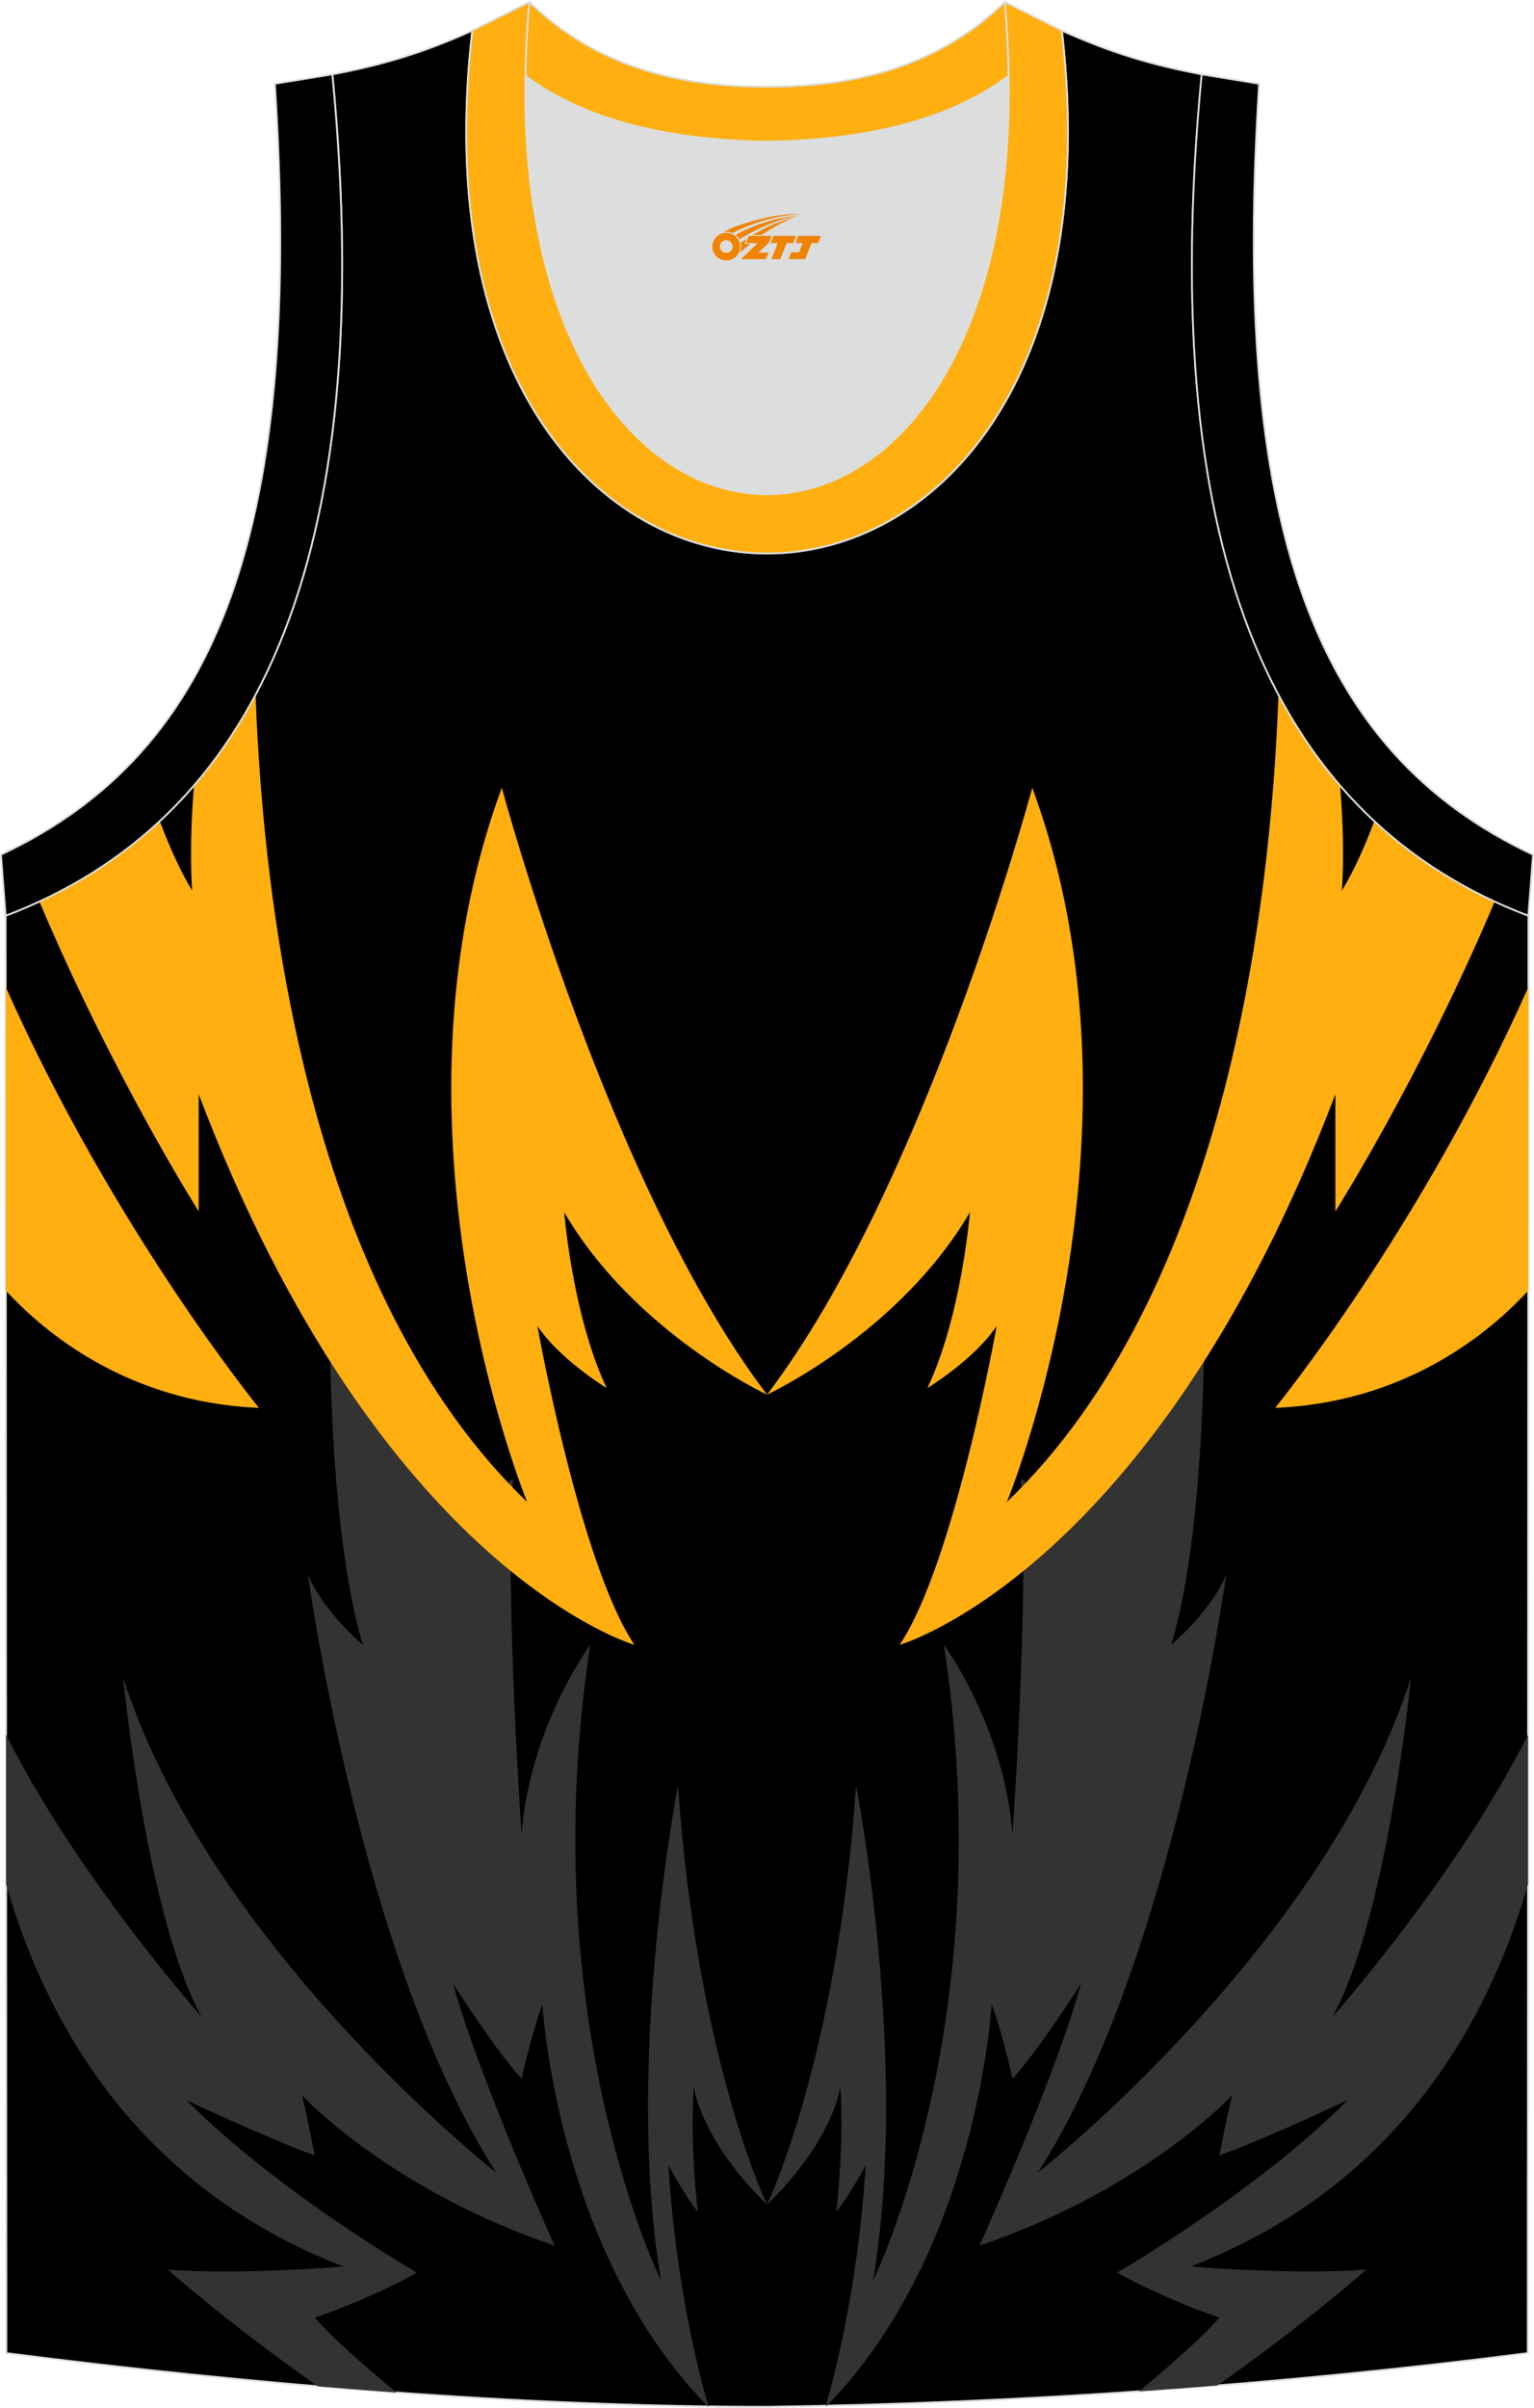
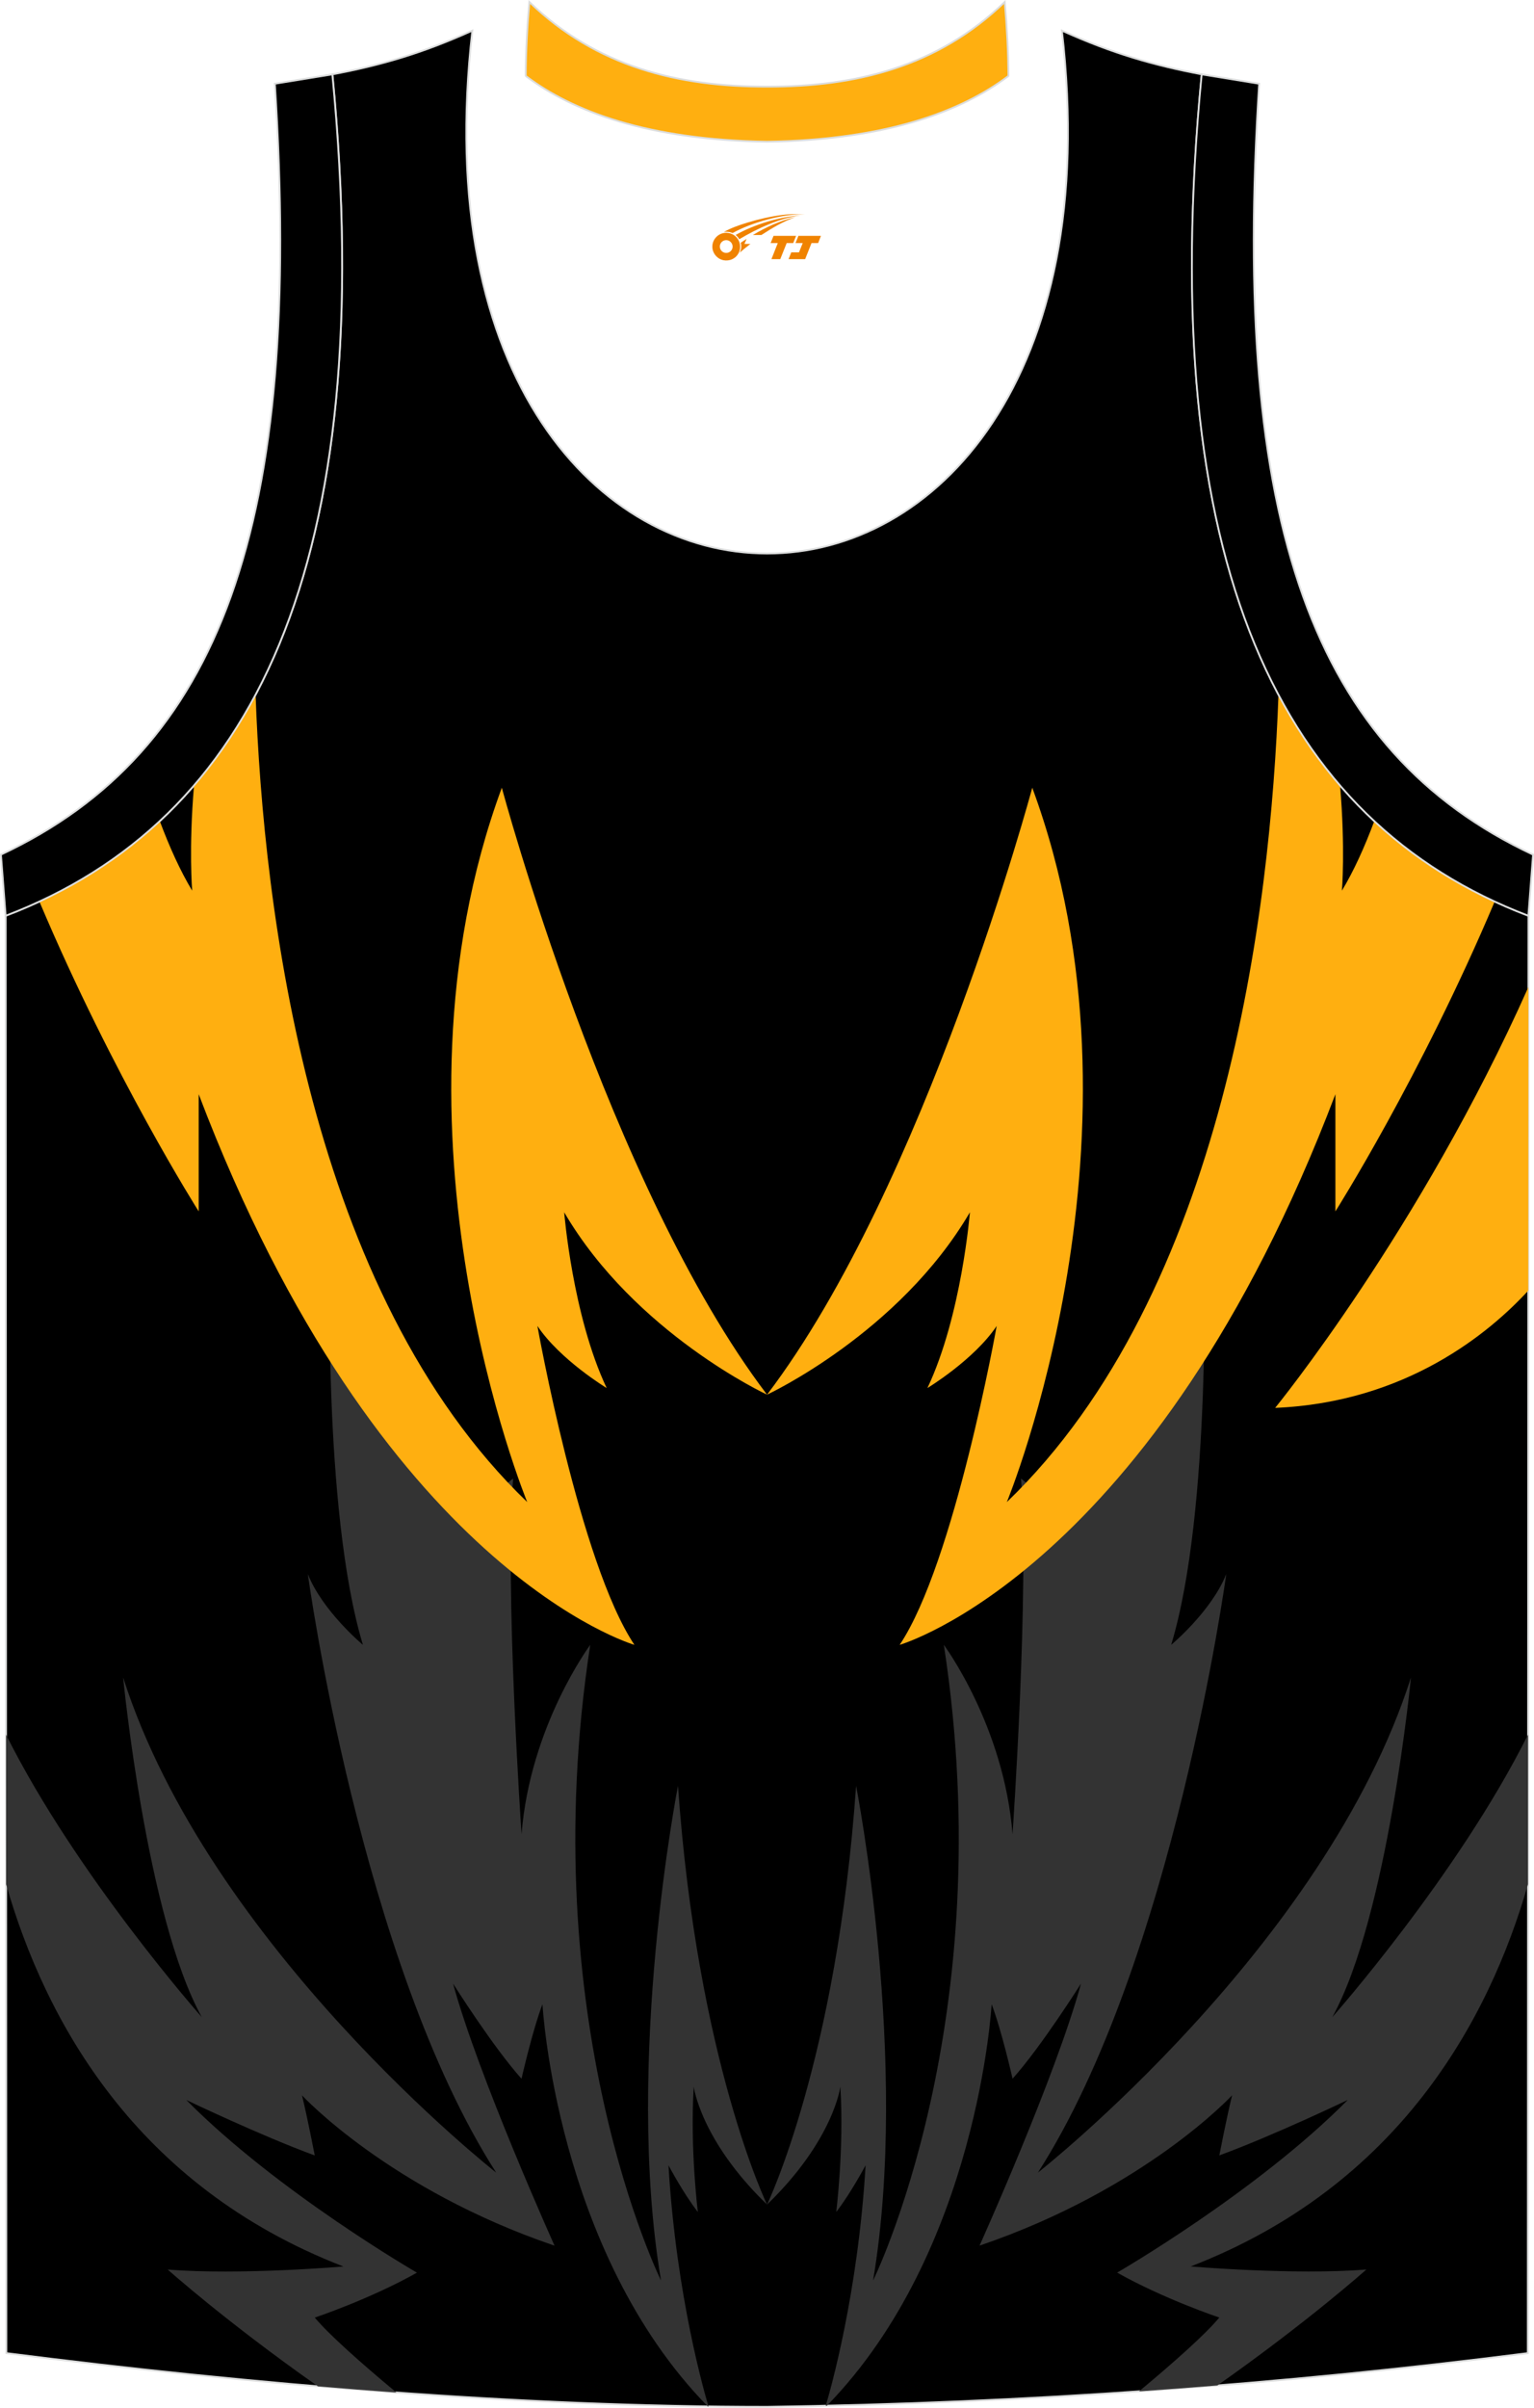
<svg xmlns="http://www.w3.org/2000/svg" version="1.1" id="图层_1" x="0px" y="0px" width="338.74px" height="531.5px" viewBox="0 0 339 531.89" enable-background="new 0 0 339 531.89" xml:space="preserve">
  <g>
    <path fill-rule="evenodd" clip-rule="evenodd" stroke="#DCDDDD" stroke-width="0.4" stroke-miterlimit="22.926" d="   M169.54,531.69c57.38-0.83,113.34-4.88,168.09-11.86l0.14-317.54c-54.54-20.78-82.66-77.25-72.19-185.87h0.02   c-10.65-2-19.74-4.62-30.93-9.66c17.79,154.02-148.08,154.02-130.29,0C93.2,11.8,84.1,14.42,73.45,16.42h0.02   C83.92,125.03,55.8,181.5,1.26,202.29L1.4,519.83C55.7,526.75,114.82,531.69,169.54,531.69L169.54,531.69L169.54,531.69z    M169.49,531.69h0.05H169.49z" />
    <g>
      <path fill-rule="evenodd" clip-rule="evenodd" fill="#333333" d="M169.51,487.01c0,0,15.42-31.82,19.68-92.5    c0,0,11.94,60.72,3.75,109.28c0,0,28.41-57.34,15.64-140.43c0,0,13.31,17.91,15.18,41.85c0,0,3.74-53.99,1.87-78.57    c0,0,4.97,3.45,9.12,10.26c0,0,27.85-33.67,31.28-60.72c0,0,1.78,57.49-7.21,87.18c0,0,8.87-7.37,12.17-15.62    c0,0-11.66,85.5-41.62,132.21c0,0,63.43-49.81,82.44-109.38c0,0-5.12,52.84-17.38,75.03c0,0,27.76-31.37,43.25-62.41l-0.01,33.06    c-8.69,30.24-28.69,66.71-74.54,84.43c0,0,22.79,1.95,38.82,0.68c0,0-12.82,11.47-32.92,25.61c-5.76,0.47-11.52,0.9-17.31,1.3    c7.87-6.55,14.59-12.54,17.74-16.3c0,0-12.23-4.09-22.58-9.93c0,0,30.84-17.81,50.97-38.15c0,0-16.43,7.88-28.39,12.26    c0,0,1.59-8.22,2.82-13.28c0,0-19.17,20.75-55.81,33.21c0,0,16.83-37.37,22.43-57.9c0,0-8.79,13.96-15.13,21.02    c0,0-2.44-10.75-4.63-16.45c0,0-2.98,54.41-36.39,88.69l-0.27,0.01c0.94-3.13,7.13-24.65,8.81-53.13c0,0-3.26,6.18-6.49,10.32    c0,0,1.76-14.06,0.91-27.69C185.72,460.95,184.24,472.77,169.51,487.01z" />
      <g>
        <path fill-rule="evenodd" clip-rule="evenodd" fill="#FFAF10" d="M228.12,174.01c0,0-23.57,87.95-58.61,134.08     c0,0,29.17-13.54,44.83-40.29c0,0-1.83,22.87-9.39,38.83c0,0,10.3-6.23,15.31-13.72c0,0-9.34,52.35-21.44,70.45     c0,0,56.24-16.19,96.29-121.64c0,0,0,14.11,0,25.88c0,0,18.79-29.61,35.21-68.46c-9.87-4.58-18.76-10.46-26.61-17.77     c-2.16,5.79-4.54,11.03-7.16,15.38c0,0,0.78-9.26-0.41-23.26c-5.1-5.92-9.64-12.59-13.61-20.04     c-1.71,47.63-11.89,132.05-60.03,178.37C222.52,331.83,256.22,250.09,228.12,174.01z" />
        <path fill-rule="evenodd" clip-rule="evenodd" fill="#FFAF10" d="M281.8,311.01c0,0,32.03-39.24,55.96-92.96l-0.03,67.06     C329.12,294.46,310.72,309.8,281.8,311.01z" />
      </g>
      <path fill-rule="evenodd" clip-rule="evenodd" fill="#333333" d="M169.51,487.01c0,0-15.42-31.82-19.68-92.5    c0,0-11.94,60.72-3.75,109.28c0,0-28.41-57.34-15.64-140.43c0,0-13.31,17.91-15.18,41.85c0,0-3.74-53.99-1.87-78.57    c0,0-4.97,3.45-9.12,10.26c0,0-27.85-33.67-31.28-60.72c0,0-1.78,57.49,7.21,87.18c0,0-8.87-7.37-12.17-15.62    c0,0,11.66,85.5,41.62,132.21c0,0-63.43-49.81-82.44-109.38c0,0,5.12,52.84,17.38,75.03c0,0-27.76-31.37-43.25-62.4l0.01,33.06    c8.69,30.24,28.69,66.71,74.54,84.43c0,0-22.79,1.95-38.82,0.68c0,0,12.94,11.57,33.2,25.8c5.77,0.49,11.56,0.94,17.34,1.36    c-8-6.65-14.85-12.75-18.05-16.55c0,0,12.23-4.09,22.58-9.93c0,0-30.84-17.81-50.97-38.15c0,0,16.43,7.88,28.39,12.26    c0,0-1.59-8.22-2.82-13.28c0,0,19.17,20.75,55.81,33.21c0,0-16.83-37.37-22.43-57.9c0,0,8.79,13.96,15.13,21.02    c0,0,2.44-10.75,4.63-16.45c0,0,2.99,54.58,36.54,88.85h0.16c-0.76-2.5-7.14-24.28-8.85-53.28c0,0,3.26,6.18,6.49,10.32    c0,0-1.76-14.06-0.91-27.69C153.31,460.95,154.78,472.77,169.51,487.01z" />
      <g>
        <path fill-rule="evenodd" clip-rule="evenodd" fill="#FFAF10" d="M110.9,174.01c0,0,23.57,87.95,58.61,134.08     c0,0-29.17-13.54-44.83-40.29c0,0,1.83,22.87,9.39,38.83c0,0-10.3-6.23-15.31-13.72c0,0,9.34,52.35,21.44,70.45     c0,0-56.24-16.19-96.29-121.64c0,0,0,14.11,0,25.88c0,0-18.79-29.61-35.21-68.46c9.87-4.58,18.76-10.46,26.61-17.77     c2.16,5.79,4.54,11.03,7.16,15.38c0,0-0.78-9.26,0.41-23.26c5.1-5.92,9.64-12.59,13.6-20.04     c1.71,47.63,11.89,132.05,60.03,178.37C116.51,331.83,82.81,250.09,110.9,174.01z" />
-         <path fill-rule="evenodd" clip-rule="evenodd" fill="#FFAF10" d="M57.23,311.01c0,0-32.03-39.24-55.96-92.96l0.03,67.06     C9.91,294.46,28.31,309.8,57.23,311.01z" />
      </g>
    </g>
-     <path fill-rule="evenodd" clip-rule="evenodd" fill="#DCDDDD" d="M169.51,31.32c26.45-0.42,42.93-6.7,53.29-14.49   c0.02-0.06,0.03-0.12,0.05-0.17c1.14,124.09-107.83,124.09-106.68,0c0.02,0.06,0.03,0.12,0.05,0.18   C126.59,24.62,143.05,30.9,169.51,31.32z" />
    <path fill-rule="evenodd" clip-rule="evenodd" stroke="#DCDDDD" stroke-width="0.4" stroke-miterlimit="22.926" d="   M1.25,202.29c54.54-20.78,82.66-77.25,72.19-185.87l-12.7,2.07c6.29,97.68-12.02,147.54-60.53,170.3L1.25,202.29z" />
-     <path fill-rule="evenodd" clip-rule="evenodd" fill="#FFAF10" stroke="#DCDDDD" stroke-width="0.4" stroke-miterlimit="22.926" d="   M116.98,0.43c-12.97,145,118.03,145,105.06,0l12.62,6.31c17.79,154.02-148.08,154.01-130.29,0L116.98,0.43z" />
    <path fill-rule="evenodd" clip-rule="evenodd" fill="#FFAF10" stroke="#DCDDDD" stroke-width="0.4" stroke-miterlimit="22.926" d="   M116.98,0.43c14.82,14.3,32.93,18.74,52.53,18.7c19.6,0.05,37.71-4.4,52.53-18.7c0.5,5.62,0.77,11.01,0.82,16.19   c-0.02,0.06-0.03,0.13-0.05,0.19c-10.37,7.79-26.83,14.07-53.29,14.49c-26.45-0.42-42.93-6.7-53.29-14.49   c-0.02-0.06-0.03-0.13-0.05-0.19C116.21,11.46,116.48,6.07,116.98,0.43z" />
    <path fill-rule="evenodd" clip-rule="evenodd" stroke="#DCDDDD" stroke-width="0.4" stroke-miterlimit="22.926" d="   M337.75,202.29c-54.54-20.78-82.66-77.25-72.19-185.87l12.7,2.07c-6.3,97.69,12.01,147.55,60.53,170.31L337.75,202.29z" />
  </g>
  <g id="图层_x0020_1">
    <path fill="#F08300" d="M157.6,55.5c0.416,1.136,1.472,1.984,2.752,2.032c0.144,0,0.304,0,0.448-0.016h0.016   c0.016,0,0.064,0,0.128-0.016c0.032,0,0.048-0.016,0.08-0.016c0.064-0.016,0.144-0.032,0.224-0.048c0.016,0,0.016,0,0.032,0   c0.192-0.048,0.4-0.112,0.576-0.208c0.192-0.096,0.4-0.224,0.608-0.384c0.672-0.56,1.104-1.408,1.104-2.352   c0-0.224-0.032-0.448-0.08-0.672l0,0C163.44,53.62,163.39,53.45,163.31,53.27C162.84,52.18,161.76,51.42,160.49,51.42C158.8,51.42,157.42,52.79,157.42,54.49C157.42,54.84,157.48,55.18,157.6,55.5L157.6,55.5L157.6,55.5z M161.9,54.52L161.9,54.52C161.87,55.3,161.21,55.9,160.43,55.86C159.64,55.83,159.05,55.18,159.08,54.39c0.032-0.784,0.688-1.376,1.472-1.344   C161.32,53.08,161.93,53.75,161.9,54.52L161.9,54.52z" />
    <polygon fill="#F08300" points="175.93,52.1 ,175.29,53.69 ,173.85,53.69 ,172.43,57.24 ,170.48,57.24 ,171.88,53.69 ,170.3,53.69    ,170.94,52.1" />
    <path fill="#F08300" d="M177.9,47.37c-1.008-0.096-3.024-0.144-5.056,0.112c-2.416,0.304-5.152,0.912-7.616,1.664   C163.18,49.75,161.31,50.47,159.96,51.24C160.16,51.21,160.35,51.19,160.54,51.19c0.48,0,0.944,0.112,1.36,0.288   C166,49.16,173.2,47.11,177.9,47.37L177.9,47.37L177.9,47.37z" />
    <path fill="#F08300" d="M163.37,52.84c4-2.368,8.88-4.672,13.488-5.248c-4.608,0.288-10.224,2-14.288,4.304   C162.89,52.15,163.16,52.47,163.37,52.84C163.37,52.84,163.37,52.84,163.37,52.84z" />
    <polygon fill="#F08300" points="181.42,52.1 ,180.8,53.69 ,179.34,53.69 ,177.93,57.24 ,177.47,57.24 ,175.96,57.24 ,174.27,57.24    ,174.86,55.74 ,176.57,55.74 ,177.39,53.69 ,175.8,53.69 ,176.44,52.1" />
-     <polygon fill="#F08300" points="170.51,52.1 ,169.87,53.69 ,167.58,55.8 ,169.84,55.8 ,169.26,57.24 ,163.77,57.24 ,167.44,53.69    ,164.86,53.69 ,165.5,52.1" />
    <path fill="#F08300" d="M175.79,47.96c-3.376,0.752-6.464,2.192-9.424,3.952h1.888C170.68,50.34,173.02,48.91,175.79,47.96z    M164.99,52.78C164.36,53.16,164.3,53.21,163.69,53.62c0.064,0.256,0.112,0.544,0.112,0.816c0,0.496-0.112,0.976-0.32,1.392   c0.176-0.16,0.32-0.304,0.432-0.4c0.272-0.24,0.768-0.64,1.6-1.296l0.32-0.256H164.51l0,0L164.99,52.78L164.99,52.78L164.99,52.78z" />
  </g>
</svg>